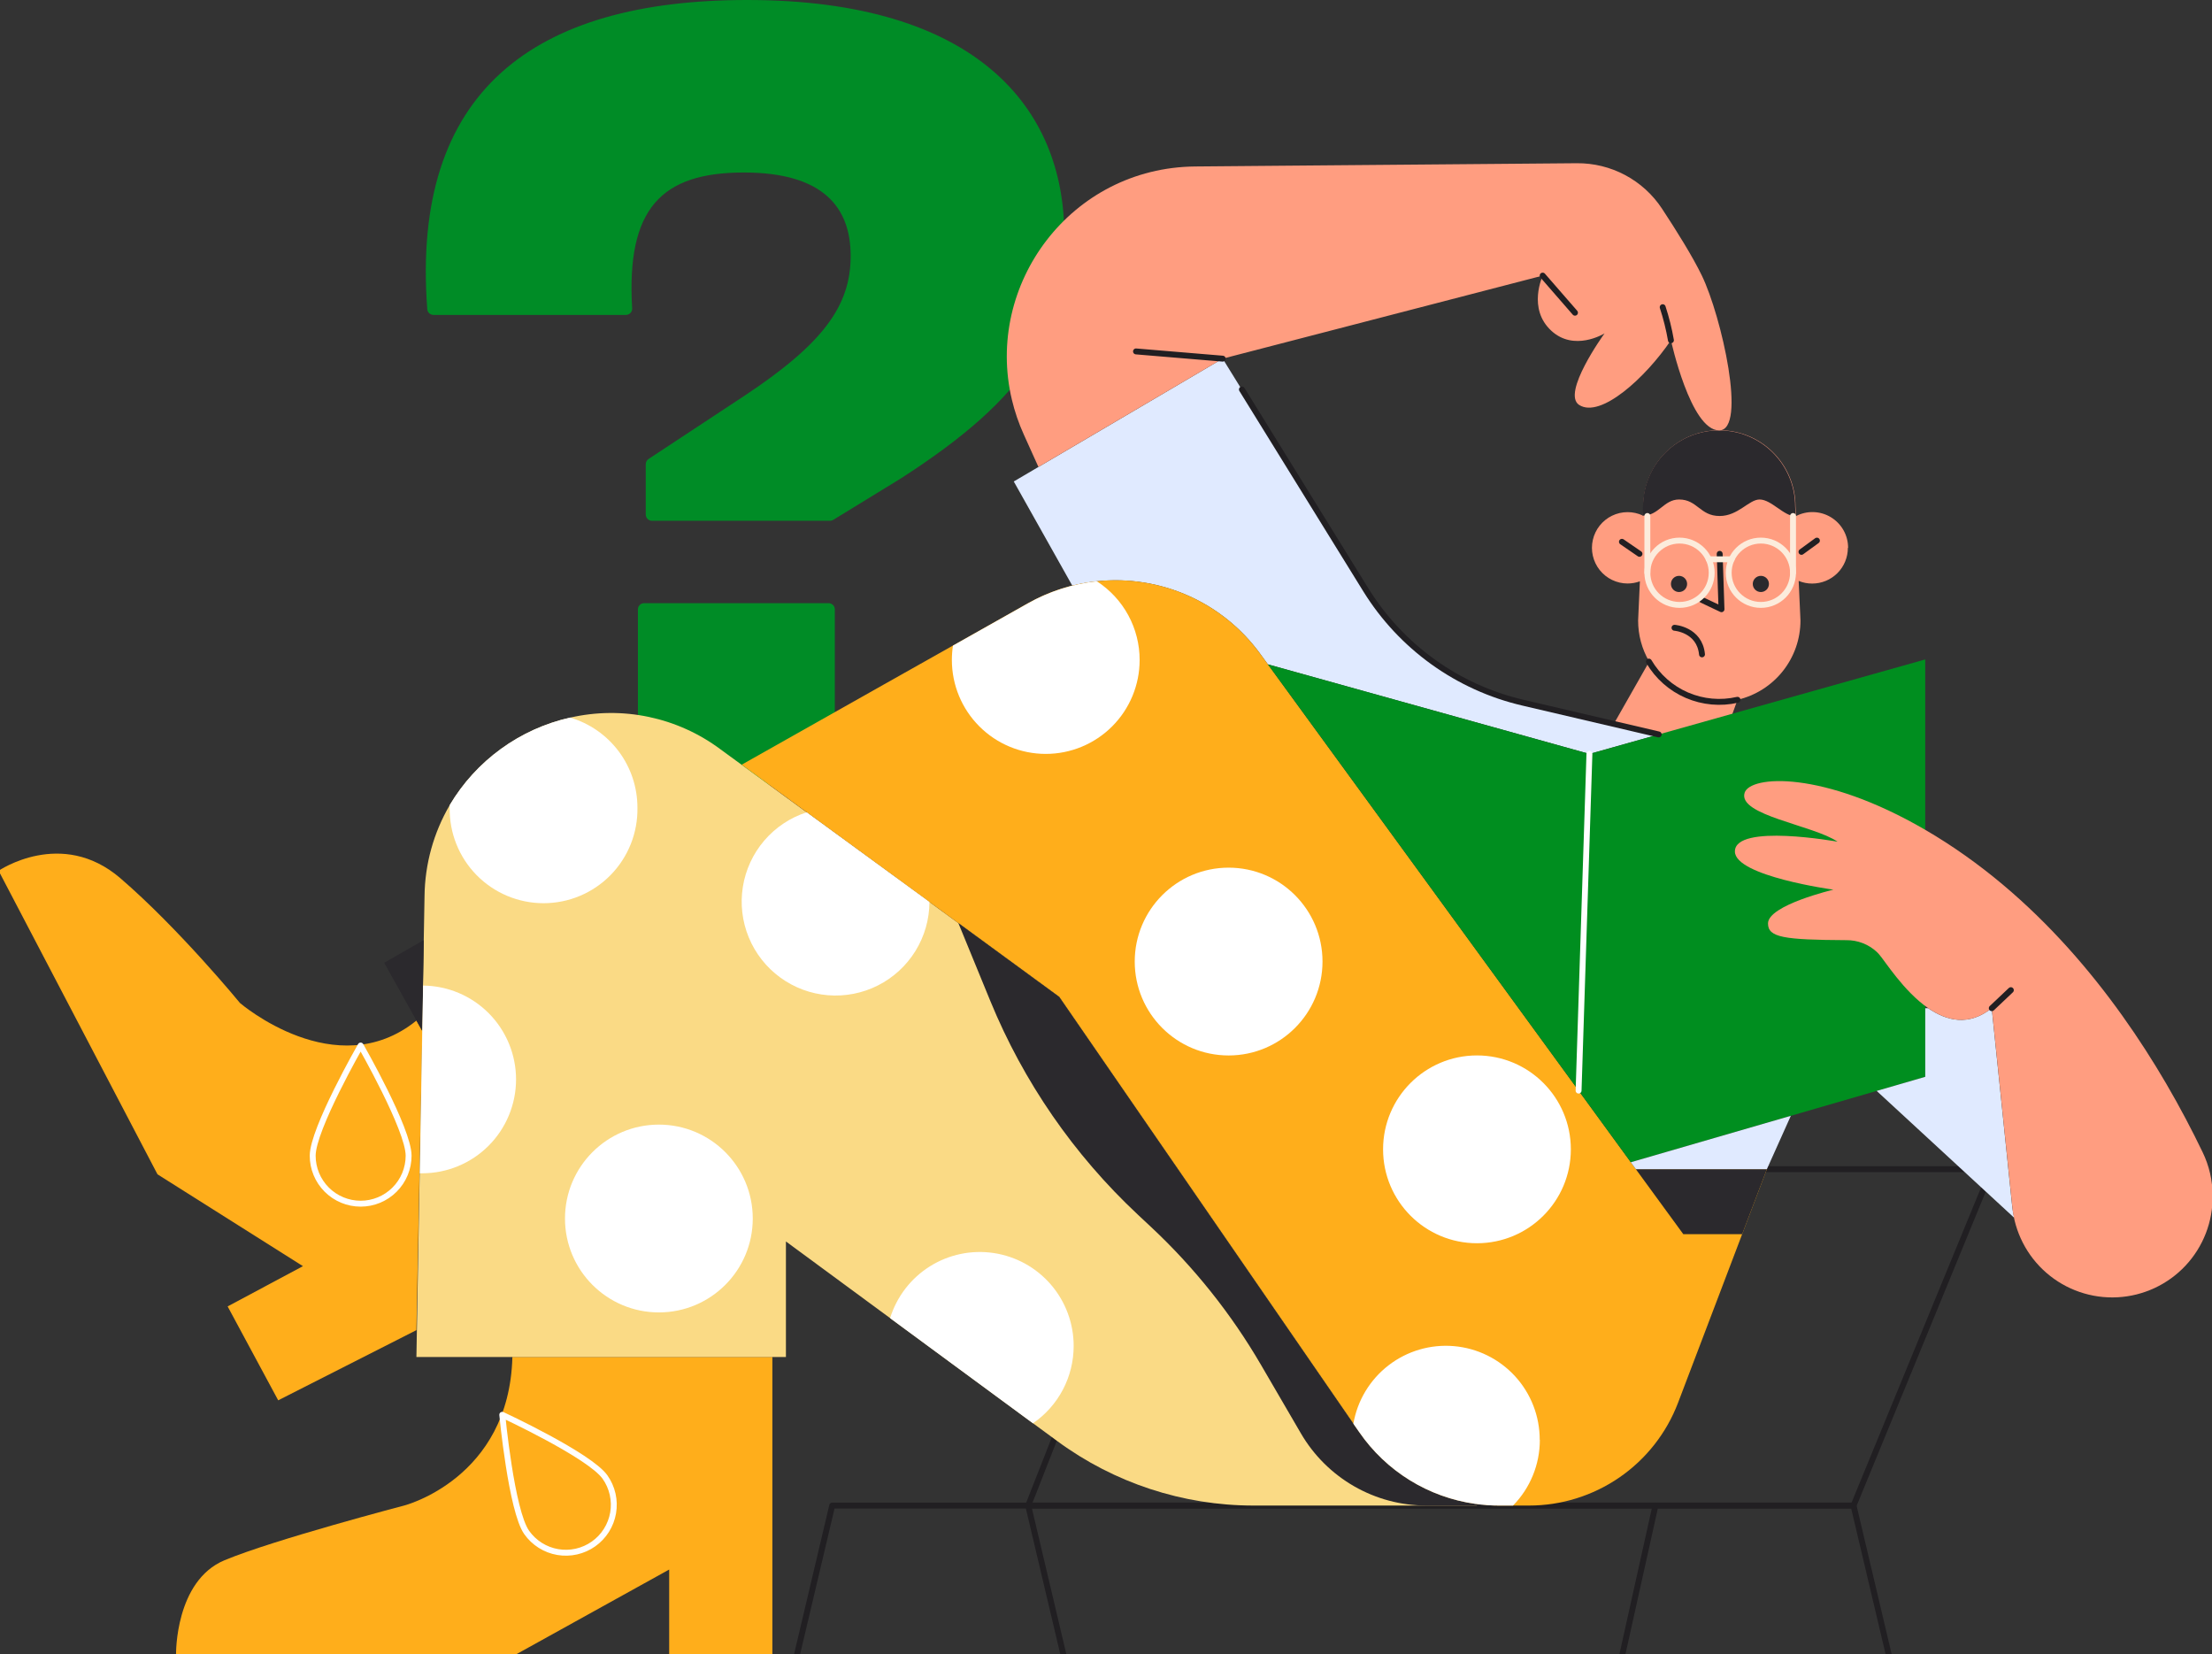
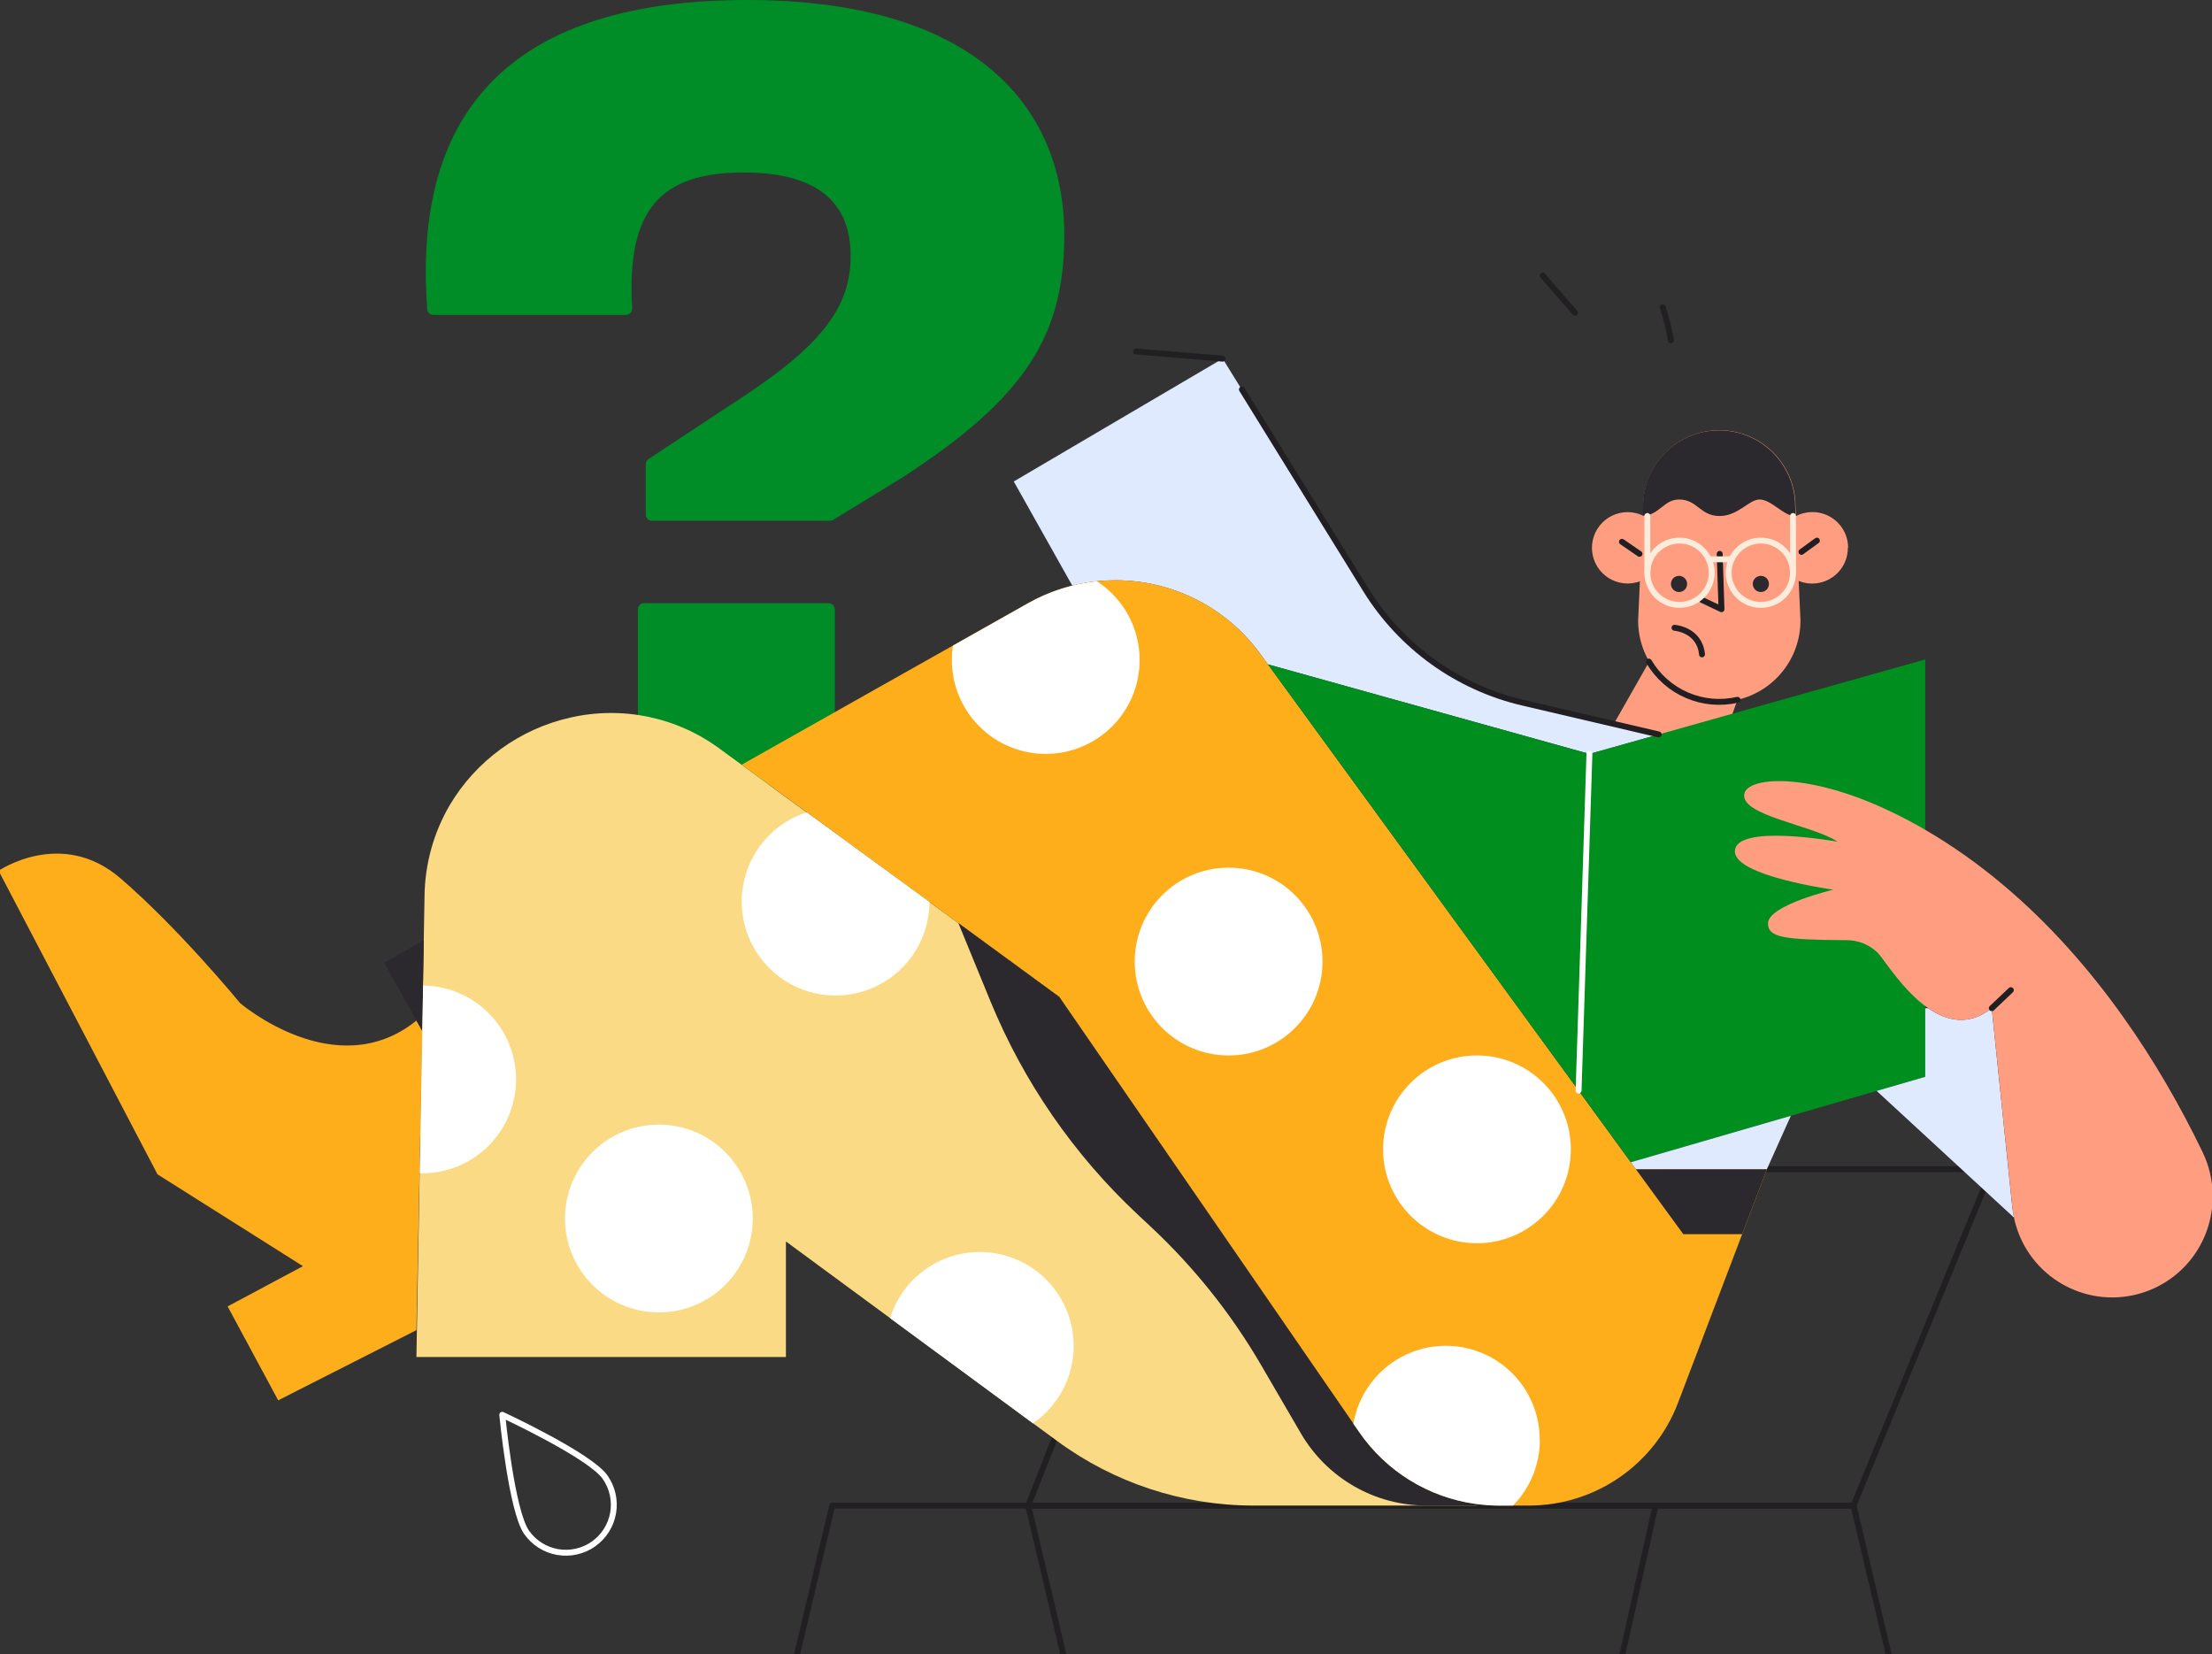
<svg xmlns="http://www.w3.org/2000/svg" width="749" height="560" viewBox="0 0 749 560" fill="none">
  <rect x="0" y="0" width="749" height="560" fill="#333333" stroke="none" />
  <g clip-path="url(#clip0_1333_2)">
    <path d="M141 450.31L94.2 474.07L77.08 442.28L102.58 428.65L53.33 397.56L-0.47 294.79C-0.47 294.79 20.84 280.19 40.75 297.31C60.66 314.43 81.27 339.57 81.27 339.57C81.27 339.57 113.76 367.52 141.01 345.51L143 349L141 450.31Z" fill="#FFAE1B" />
-     <path d="M261.53 459.39V560H226.59V531.36L174.89 560H59.61C59.61 560 59.26 535.2 76.03 528.21C92.8 521.22 136.82 509.7 136.82 509.7C136.82 509.7 172.45 500.61 173.5 459.39H261.53Z" fill="#FFAE1B" />
    <path d="M561.64 248.64L538.2 255.24L429.32 224.92L426.71 221.34C420.456 212.757 412.053 205.97 402.347 201.661C392.64 197.352 381.971 195.672 371.41 196.79C368.605 197.086 365.825 197.581 363.09 198.27L343.27 163L414 121.42L462.42 199.69C468.332 209.24 476.071 217.53 485.194 224.084C494.316 230.637 504.642 235.325 515.58 237.88L561.64 248.64Z" fill="#E0EAFF" />
    <path d="M625.7 185.49C625.7 187.076 625.387 188.646 624.78 190.111C624.173 191.576 623.283 192.907 622.161 194.028C621.039 195.149 619.708 196.038 618.242 196.644C616.776 197.25 615.206 197.561 613.62 197.56C612.049 197.567 610.492 197.261 609.04 196.66L609.55 207.77L609.65 210.08C609.65 216.303 607.543 222.343 603.671 227.215C599.8 232.087 594.392 235.504 588.33 236.91L582.33 253.47L546.44 245.08L558.44 223.98C555.971 219.768 554.673 214.972 554.68 210.09L554.78 207.8L555.28 196.8C553.931 197.291 552.506 197.542 551.07 197.54C549.261 197.532 547.477 197.117 545.85 196.327C544.222 195.537 542.793 194.392 541.668 192.976C540.542 191.56 539.749 189.909 539.347 188.145C538.945 186.382 538.944 184.55 539.345 182.786C539.745 181.022 540.536 179.371 541.66 177.953C542.784 176.536 544.212 175.39 545.839 174.598C547.465 173.806 549.249 173.39 551.058 173.38C552.867 173.37 554.655 173.766 556.29 174.54L556.44 171.41C556.44 164.578 559.154 158.026 563.985 153.195C568.816 148.364 575.368 145.65 582.2 145.65C589.032 145.65 595.584 148.364 600.415 153.195C605.246 158.026 607.96 164.578 607.96 171.41L608.11 174.73C609.951 173.769 612.009 173.299 614.085 173.365C616.161 173.431 618.185 174.032 619.961 175.108C621.738 176.185 623.206 177.701 624.226 179.511C625.245 181.321 625.78 183.363 625.78 185.44L625.7 185.49Z" fill="#FF9D80" />
    <path d="M218.66 174.22V157.11C218.666 156.756 218.76 156.41 218.935 156.102C219.11 155.795 219.359 155.536 219.66 155.35L251.87 134.12C278.62 116.42 288.04 103.61 288.04 86.65C288.04 70.45 279.04 58.4 251.87 58.4C223.87 58.4 212.06 70.67 214.05 104.4C214.065 104.686 214.021 104.972 213.922 105.24C213.823 105.508 213.669 105.753 213.472 105.96C213.274 106.167 213.036 106.332 212.773 106.443C212.51 106.555 212.226 106.612 211.94 106.61H146.77C146.231 106.608 145.713 106.4 145.322 106.028C144.931 105.656 144.698 105.149 144.67 104.61C139.15 30.73 180.87 0 253 0C330.61 0 360.37 36.55 360.37 79.49C360.37 112.65 348.32 134.12 304.99 162L282.14 176C281.809 176.202 281.428 176.309 281.04 176.31H220.77C220.214 176.31 219.68 176.09 219.285 175.699C218.89 175.308 218.665 174.776 218.66 174.22V174.22ZM216 263.51V206.31C215.999 206.033 216.052 205.759 216.157 205.503C216.262 205.247 216.416 205.015 216.612 204.819C216.807 204.623 217.039 204.467 217.294 204.361C217.55 204.255 217.823 204.2 218.1 204.2H280.58C280.857 204.2 281.131 204.255 281.386 204.361C281.641 204.467 281.873 204.623 282.069 204.819C282.264 205.015 282.418 205.247 282.523 205.503C282.628 205.759 282.681 206.033 282.68 206.31V263.51C282.68 264.067 282.459 264.601 282.065 264.995C281.671 265.389 281.137 265.61 280.58 265.61H218.13C217.852 265.614 217.575 265.563 217.317 265.459C217.059 265.355 216.824 265.201 216.626 265.006C216.427 264.81 216.27 264.577 216.163 264.321C216.055 264.064 216 263.788 216 263.51V263.51Z" fill="#008C26" />
    <path d="M269.91 560L281.79 509.7H627.62L639.5 560" stroke="#211F22" stroke-width="2" stroke-linecap="round" stroke-linejoin="round" />
    <path d="M674.43 395.82L627.62 509.7H348.16L392.87 395.82H674.43Z" stroke="#211F22" stroke-width="2" stroke-linecap="round" stroke-linejoin="round" />
    <path d="M560.55 509.7L549.37 560" stroke="#211F22" stroke-width="2" stroke-linecap="round" stroke-linejoin="round" />
    <path d="M348.16 509.7L360.04 560" stroke="#211F22" stroke-width="2" stroke-linecap="round" stroke-linejoin="round" />
    <path d="M500.11 509.7H424.43C400.526 509.69 377.251 502.041 358 487.87L349.82 481.87L301.44 446.27L297.87 443.65L266.12 420.29V459.41H141L142.1 397.21L143.21 333.66L143.75 303.37C143.874 292.537 146.813 281.923 152.28 272.57C156.704 265.118 162.603 258.647 169.615 253.554C176.627 248.461 184.605 244.852 193.06 242.95C201.802 240.942 210.876 240.857 219.654 242.702C228.432 244.546 236.705 248.274 243.9 253.63L251.11 258.9L273.11 274.99L291.74 288.61L314.74 305.38L358.66 337.5L460.26 484.85C464.782 491.409 470.619 496.956 477.401 501.137C484.182 505.319 491.759 508.044 499.65 509.14L500.11 509.7Z" fill="#FADA85" />
    <path d="M598.28 395.81L568.19 474.92C564.296 485.145 557.388 493.945 548.38 500.156C539.373 506.367 528.691 509.695 517.75 509.7H507.58C504.927 509.7 502.277 509.513 499.65 509.14C491.759 508.044 484.182 505.319 477.401 501.137C470.619 496.956 464.782 491.409 460.26 484.85L458.26 482L358.64 337.48L324.46 312.48L251.14 258.88L299.01 231.88L322.68 218.55L348.06 204.24C360.982 196.949 376.133 194.66 390.632 197.809C405.131 200.958 417.967 209.325 426.7 221.32L429.31 224.9L552.2 393.46L553.9 395.8L598.28 395.81Z" fill="#FFAE1B" />
    <path d="M553.91 395.82L569.98 417.82H589.91L598.28 395.82H553.91Z" fill="#2B292D" />
    <path d="M608 174.78C604 174.78 599.82 169.1 595.81 169.1C592.21 169.1 588.55 174.69 582.28 174.69C575.63 174.69 574.75 169.1 568.56 169.1C563.32 169.1 561.75 174.59 556.18 174.59L556.33 171.46C556.33 164.628 559.044 158.076 563.875 153.245C568.706 148.414 575.258 145.7 582.09 145.7C588.922 145.7 595.474 148.414 600.305 153.245C605.136 158.076 607.85 164.628 607.85 171.46L608 174.78Z" fill="#2B292D" />
    <path d="M568.53 200.43C570.043 200.43 571.27 199.203 571.27 197.69C571.27 196.177 570.043 194.95 568.53 194.95C567.017 194.95 565.79 196.177 565.79 197.69C565.79 199.203 567.017 200.43 568.53 200.43Z" fill="#2B292D" />
    <path d="M596.24 200.43C597.753 200.43 598.98 199.203 598.98 197.69C598.98 196.177 597.753 194.95 596.24 194.95C594.727 194.95 593.5 196.177 593.5 197.69C593.5 199.203 594.727 200.43 596.24 200.43Z" fill="#2B292D" />
    <path d="M582.3 187.5L582.91 206.25L576.27 203.1" stroke="#211F22" stroke-width="2" stroke-linecap="round" stroke-linejoin="round" />
    <path d="M567 212.53C567 212.53 575.5 213.12 576.31 221.53" stroke="#211F22" stroke-width="2" stroke-linecap="round" stroke-linejoin="round" />
    <path d="M204.86 500.05C206.092 501.791 206.969 503.758 207.44 505.838C207.912 507.919 207.969 510.071 207.609 512.174C207.249 514.276 206.478 516.287 205.34 518.091C204.203 519.895 202.721 521.458 200.98 522.69C199.239 523.922 197.272 524.799 195.192 525.27C193.111 525.742 190.959 525.799 188.856 525.439C186.754 525.079 184.743 524.308 182.939 523.17C181.135 522.033 179.572 520.551 178.34 518.81C173.16 511.48 170.07 478.97 170.07 478.97C170.07 478.97 199.69 492.73 204.86 500.05Z" stroke="white" stroke-width="2" stroke-linecap="round" stroke-linejoin="round" />
-     <path d="M138.36 391.26C138.36 395.567 136.649 399.698 133.603 402.743C130.558 405.789 126.427 407.5 122.12 407.5C117.813 407.5 113.682 405.789 110.636 402.743C107.591 399.698 105.88 395.567 105.88 391.26C105.88 382.26 122.12 353.96 122.12 353.96C122.12 353.96 138.36 382.29 138.36 391.26Z" stroke="white" stroke-width="2" stroke-linecap="round" stroke-linejoin="round" />
    <path d="M142.95 349L130.09 325.93L143.5 318.26L142.95 349Z" fill="#2B292D" />
    <path d="M507.58 509.7H483C474.398 509.699 465.947 507.443 458.49 503.156C451.033 498.87 444.83 492.702 440.5 485.27L427 462.1C416.911 444.779 404.345 429.026 389.7 415.34L385.23 411.16C363.592 390.922 346.569 366.259 335.32 338.85L324.5 312.48L358.68 337.48L460.26 484.85C464.782 491.409 470.619 496.956 477.401 501.137C484.182 505.319 491.759 508.044 499.65 509.14C502.277 509.513 504.927 509.7 507.58 509.7V509.7Z" fill="#2B292D" />
    <path d="M223.1 444.31C240.657 444.31 254.89 430.077 254.89 412.52C254.89 394.963 240.657 380.73 223.1 380.73C205.543 380.73 191.31 394.963 191.31 412.52C191.31 430.077 205.543 444.31 223.1 444.31Z" fill="white" />
    <path d="M174.74 365.42C174.74 373.842 171.397 381.921 165.447 387.881C159.496 393.842 151.422 397.197 143 397.21C142.71 397.21 142.43 397.21 142.16 397.21L143.27 333.66C151.641 333.742 159.642 337.123 165.535 343.07C171.427 349.017 174.735 357.048 174.74 365.42V365.42Z" fill="white" />
-     <path d="M215.84 273.42C215.915 277.641 215.148 281.836 213.584 285.758C212.021 289.679 209.691 293.251 206.732 296.262C203.773 299.274 200.244 301.667 196.351 303.3C192.457 304.933 188.277 305.774 184.055 305.774C179.833 305.774 175.653 304.933 171.759 303.3C167.866 301.667 164.336 299.274 161.377 296.262C158.419 293.251 156.089 289.679 154.526 285.758C152.962 281.836 152.195 277.641 152.27 273.42C152.27 273.13 152.27 272.83 152.27 272.55C156.694 265.098 162.593 258.627 169.605 253.534C176.617 248.44 184.595 244.832 193.05 242.93V242.93C199.631 244.871 205.407 248.89 209.515 254.385C213.623 259.881 215.842 266.559 215.84 273.42V273.42Z" fill="white" />
    <path d="M314.72 305.36C314.699 311.219 313.059 316.959 309.981 321.945C306.902 326.93 302.506 330.969 297.278 333.613C292.049 336.258 286.191 337.406 280.351 336.93C274.511 336.455 268.916 334.375 264.184 330.919C259.452 327.464 255.766 322.768 253.535 317.35C251.304 311.932 250.614 306.003 251.54 300.217C252.467 294.432 254.974 289.015 258.786 284.565C262.598 280.115 267.565 276.804 273.14 275L314.72 305.36Z" fill="white" />
    <path d="M385.89 223.44C385.89 231.871 382.541 239.957 376.579 245.919C370.617 251.881 362.531 255.23 354.1 255.23C345.669 255.23 337.583 251.881 331.621 245.919C325.659 239.957 322.31 231.871 322.31 223.44C322.312 221.81 322.435 220.182 322.68 218.57V218.57L348.06 204.26C355.249 200.204 363.192 197.662 371.4 196.79C375.85 199.668 379.507 203.615 382.038 208.27C384.57 212.925 385.894 218.141 385.89 223.44V223.44Z" fill="white" />
    <path d="M416.02 357.32C433.577 357.32 447.81 343.087 447.81 325.53C447.81 307.973 433.577 293.74 416.02 293.74C398.463 293.74 384.23 307.973 384.23 325.53C384.23 343.087 398.463 357.32 416.02 357.32Z" fill="white" />
    <path d="M500.11 420.89C517.667 420.89 531.9 406.657 531.9 389.1C531.9 371.543 517.667 357.31 500.11 357.31C482.553 357.31 468.32 371.543 468.32 389.1C468.32 406.657 482.553 420.89 500.11 420.89Z" fill="white" />
    <path d="M521.4 487.45C521.413 495.771 518.151 503.764 512.32 509.7H507.58C504.927 509.7 502.277 509.513 499.65 509.14C491.759 508.044 484.182 505.319 477.401 501.137C470.619 496.956 464.782 491.409 460.26 484.85L458.26 482C459.61 474.149 463.86 467.092 470.167 462.226C476.474 457.36 484.378 455.04 492.315 455.725C500.251 456.411 507.641 460.052 513.02 465.927C518.399 471.803 521.376 479.484 521.36 487.45H521.4Z" fill="white" />
    <path d="M363.55 455.66C363.555 460.817 362.303 465.897 359.902 470.461C357.5 475.024 354.023 478.933 349.77 481.85L301.39 446.25C303.639 438.981 308.421 432.759 314.866 428.715C321.312 424.672 328.995 423.074 336.518 424.213C344.042 425.352 350.907 429.152 355.868 434.922C360.828 440.693 363.554 448.051 363.55 455.66V455.66Z" fill="white" />
    <path d="M534.52 369.21L538.19 255.24L651.9 223.25V364.55L552.21 393.47L534.52 369.21Z" fill="#008E1F" />
    <path d="M538.19 255.24L534.52 369.21L429.32 224.91L538.19 255.24Z" fill="#008E1F" />
    <path d="M538.19 255.24L534.52 369.21" stroke="white" stroke-width="2" stroke-linecap="round" stroke-linejoin="round" />
    <path d="M549.2 183.42L555.14 187.5" stroke="#211F22" stroke-width="2" stroke-linecap="round" stroke-linejoin="round" />
    <path d="M609.99 186.83L615.22 183.02" stroke="#211F22" stroke-width="2" stroke-linecap="round" stroke-linejoin="round" />
    <path d="M607.13 193.9V174.69" stroke="#FCECDC" stroke-width="2" stroke-linecap="round" stroke-linejoin="round" />
    <path d="M568.7 204.79C574.714 204.79 579.59 199.914 579.59 193.9C579.59 187.886 574.714 183.01 568.7 183.01C562.686 183.01 557.81 187.886 557.81 193.9C557.81 199.914 562.686 204.79 568.7 204.79Z" stroke="#FCECDC" stroke-width="2" stroke-linecap="round" stroke-linejoin="round" />
    <path d="M596.24 204.79C602.254 204.79 607.13 199.914 607.13 193.9C607.13 187.886 602.254 183.01 596.24 183.01C590.226 183.01 585.35 187.886 585.35 193.9C585.35 199.914 590.226 204.79 596.24 204.79Z" stroke="#FCECDC" stroke-width="2" stroke-linecap="round" stroke-linejoin="round" />
    <path d="M557.81 193.9V174.69" stroke="#FCECDC" stroke-width="2" stroke-linecap="round" stroke-linejoin="round" />
    <path d="M578.58 189.34H586.36" stroke="#FCECDC" stroke-width="2" stroke-linecap="round" stroke-linejoin="round" />
    <path d="M588.33 236.91C582.604 238.23 576.607 237.688 571.211 235.362C565.815 233.037 561.302 229.049 558.33 223.98" stroke="#211F22" stroke-width="2" stroke-linecap="round" stroke-linejoin="round" />
    <path d="M598.28 395.82L606.39 377.75L552.21 393.47L553.91 395.82H598.28Z" fill="#E0EAFF" />
    <path d="M682 412.25L635.45 369.32L651.9 364.55V341.32H652.9C659.21 345.68 666.7 347.46 674.41 341.32L681.33 408.32C681.477 409.642 681.7 410.954 682 412.25V412.25Z" fill="#E0EAFF" />
    <path d="M749.21 404.75C749.336 413.545 746.048 422.046 740.038 428.468C734.028 434.89 725.763 438.733 716.98 439.19C708.196 439.647 699.577 436.682 692.933 430.918C686.289 425.155 682.137 417.04 681.35 408.28L677.26 368.72L674.43 341.32C666.72 347.46 659.23 345.68 652.92 341.32C644.51 335.53 638.18 325.17 636.18 322.98C635.96 322.75 635.74 322.51 635.52 322.29C632.717 319.681 629.019 318.249 625.19 318.29C604 318.17 598.66 317.38 598.66 312.63C598.66 306.41 620.81 301.19 620.81 301.19C620.81 301.19 587.45 296.64 587.45 288.26C587.45 278.66 622.21 284.95 622.21 284.95C614.05 279.35 588.33 276.03 590.74 268.39C592.6 262.53 617.13 260.68 651.9 280.93C689.52 302.84 715.98 336.93 733.42 366.73C738.23 374.95 742.35 382.85 745.83 390.08C748.044 394.654 749.2 399.668 749.21 404.75V404.75Z" fill="#FF9D80" />
    <path d="M674.43 341.32L680.89 335.21" stroke="#211F22" stroke-width="2" stroke-linecap="round" stroke-linejoin="round" />
-     <path d="M582.12 145.7C572.43 145.7 565.79 115.19 565.79 115.19C557.29 127.76 541.98 141.79 534.7 137.08C528.7 133.17 542.94 113.38 543.31 112.87C542.92 113.11 532.98 119.05 525.31 111.99C517.1 104.48 522.4 93.3 522.4 93.3L432.4 116.65L414 121.42L351.62 158.08L346.68 147.14C344.952 143.333 343.596 139.368 342.63 135.3C333.36 96.3 362.57 56.72 404.74 56.36L432.39 56.12L533.9 55.26C539.612 55.206 545.246 56.584 550.288 59.269C555.33 61.954 559.618 65.86 562.76 70.63C567.7 78.13 573.16 86.88 576.26 93.3C582.91 107 591.64 145.7 582.12 145.7Z" fill="#FF9D80" />
    <path d="M522.36 93.3L533.3 105.87" stroke="#211F22" stroke-width="2" stroke-linecap="round" stroke-linejoin="round" />
    <path d="M565.79 115.19C565.13 111.398 564.198 107.658 563 104" stroke="#211F22" stroke-width="2" stroke-linecap="round" stroke-linejoin="round" />
    <path d="M414.01 121.42L384.66 118.97" stroke="#211F22" stroke-width="2" stroke-linecap="round" stroke-linejoin="round" />
    <path d="M561.64 248.64L515.64 237.88C504.702 235.326 494.376 230.637 485.254 224.084C476.131 217.53 468.392 209.241 462.48 199.69L429.08 145.69L420.52 131.85" stroke="#211F22" stroke-width="2" stroke-linecap="round" stroke-linejoin="round" />
  </g>
  <defs>
    <clipPath id="clip0_1333_2">
      <rect width="749" height="560" fill="white" />
    </clipPath>
  </defs>
</svg>